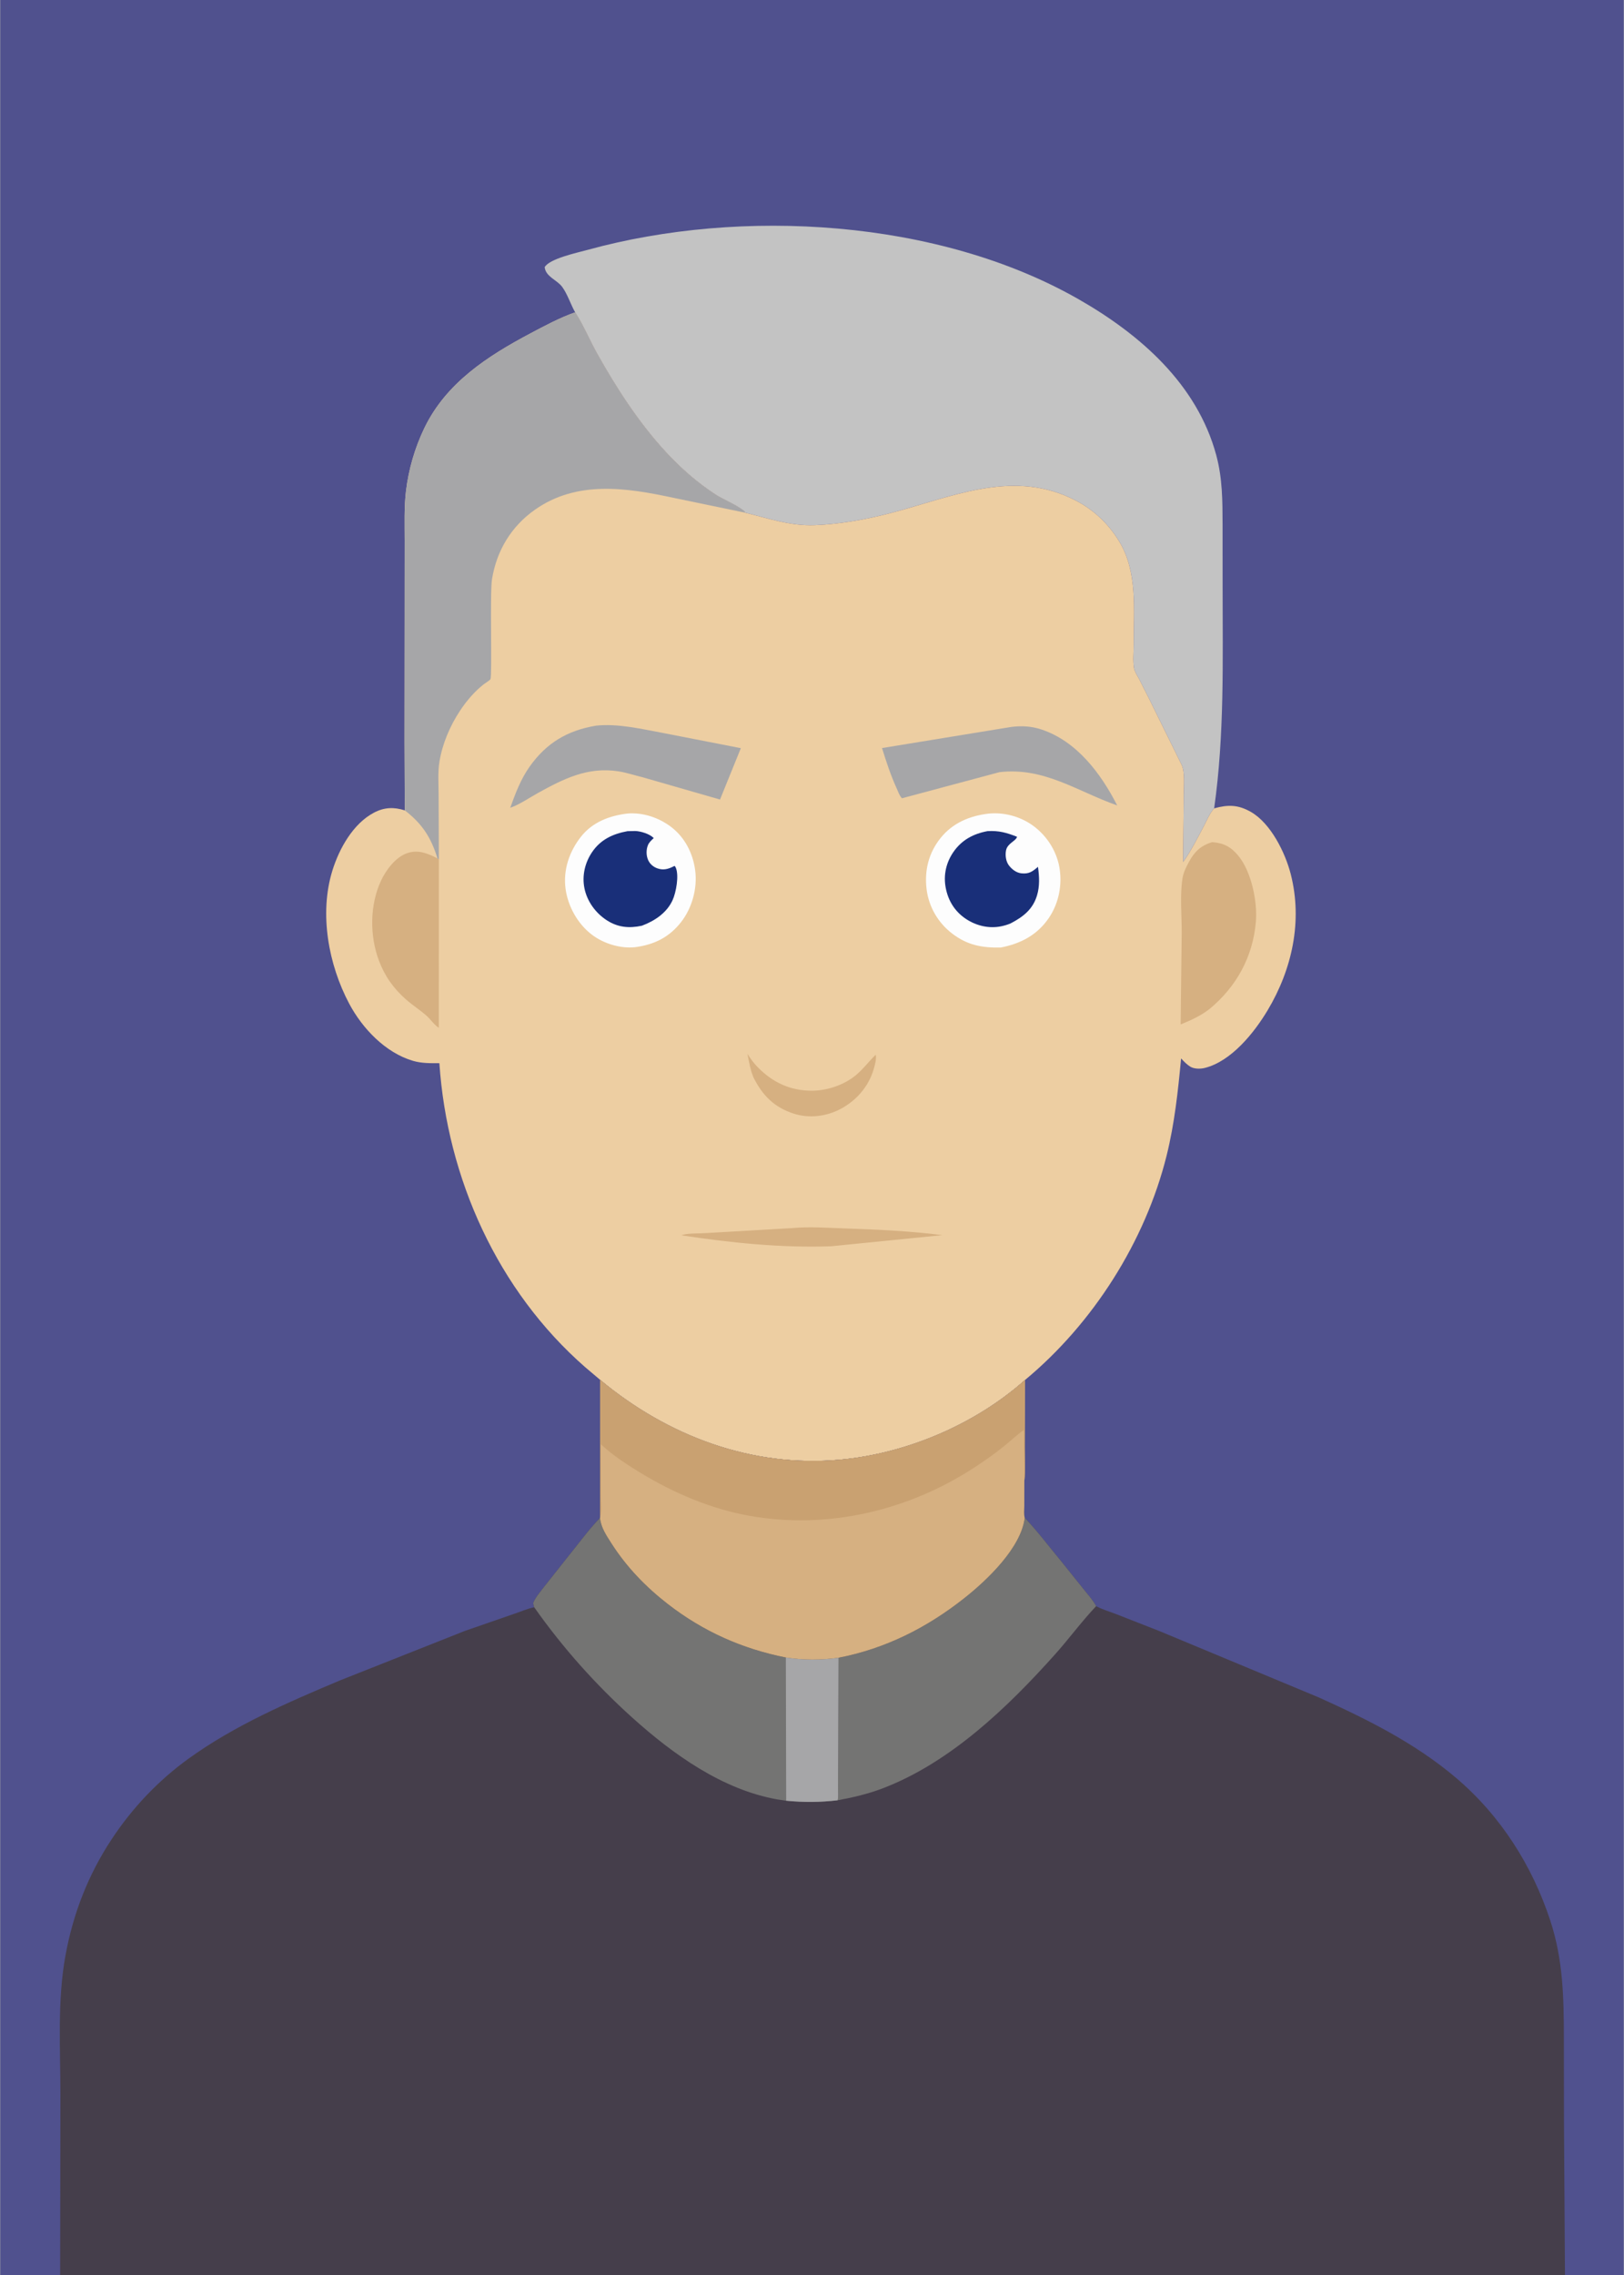
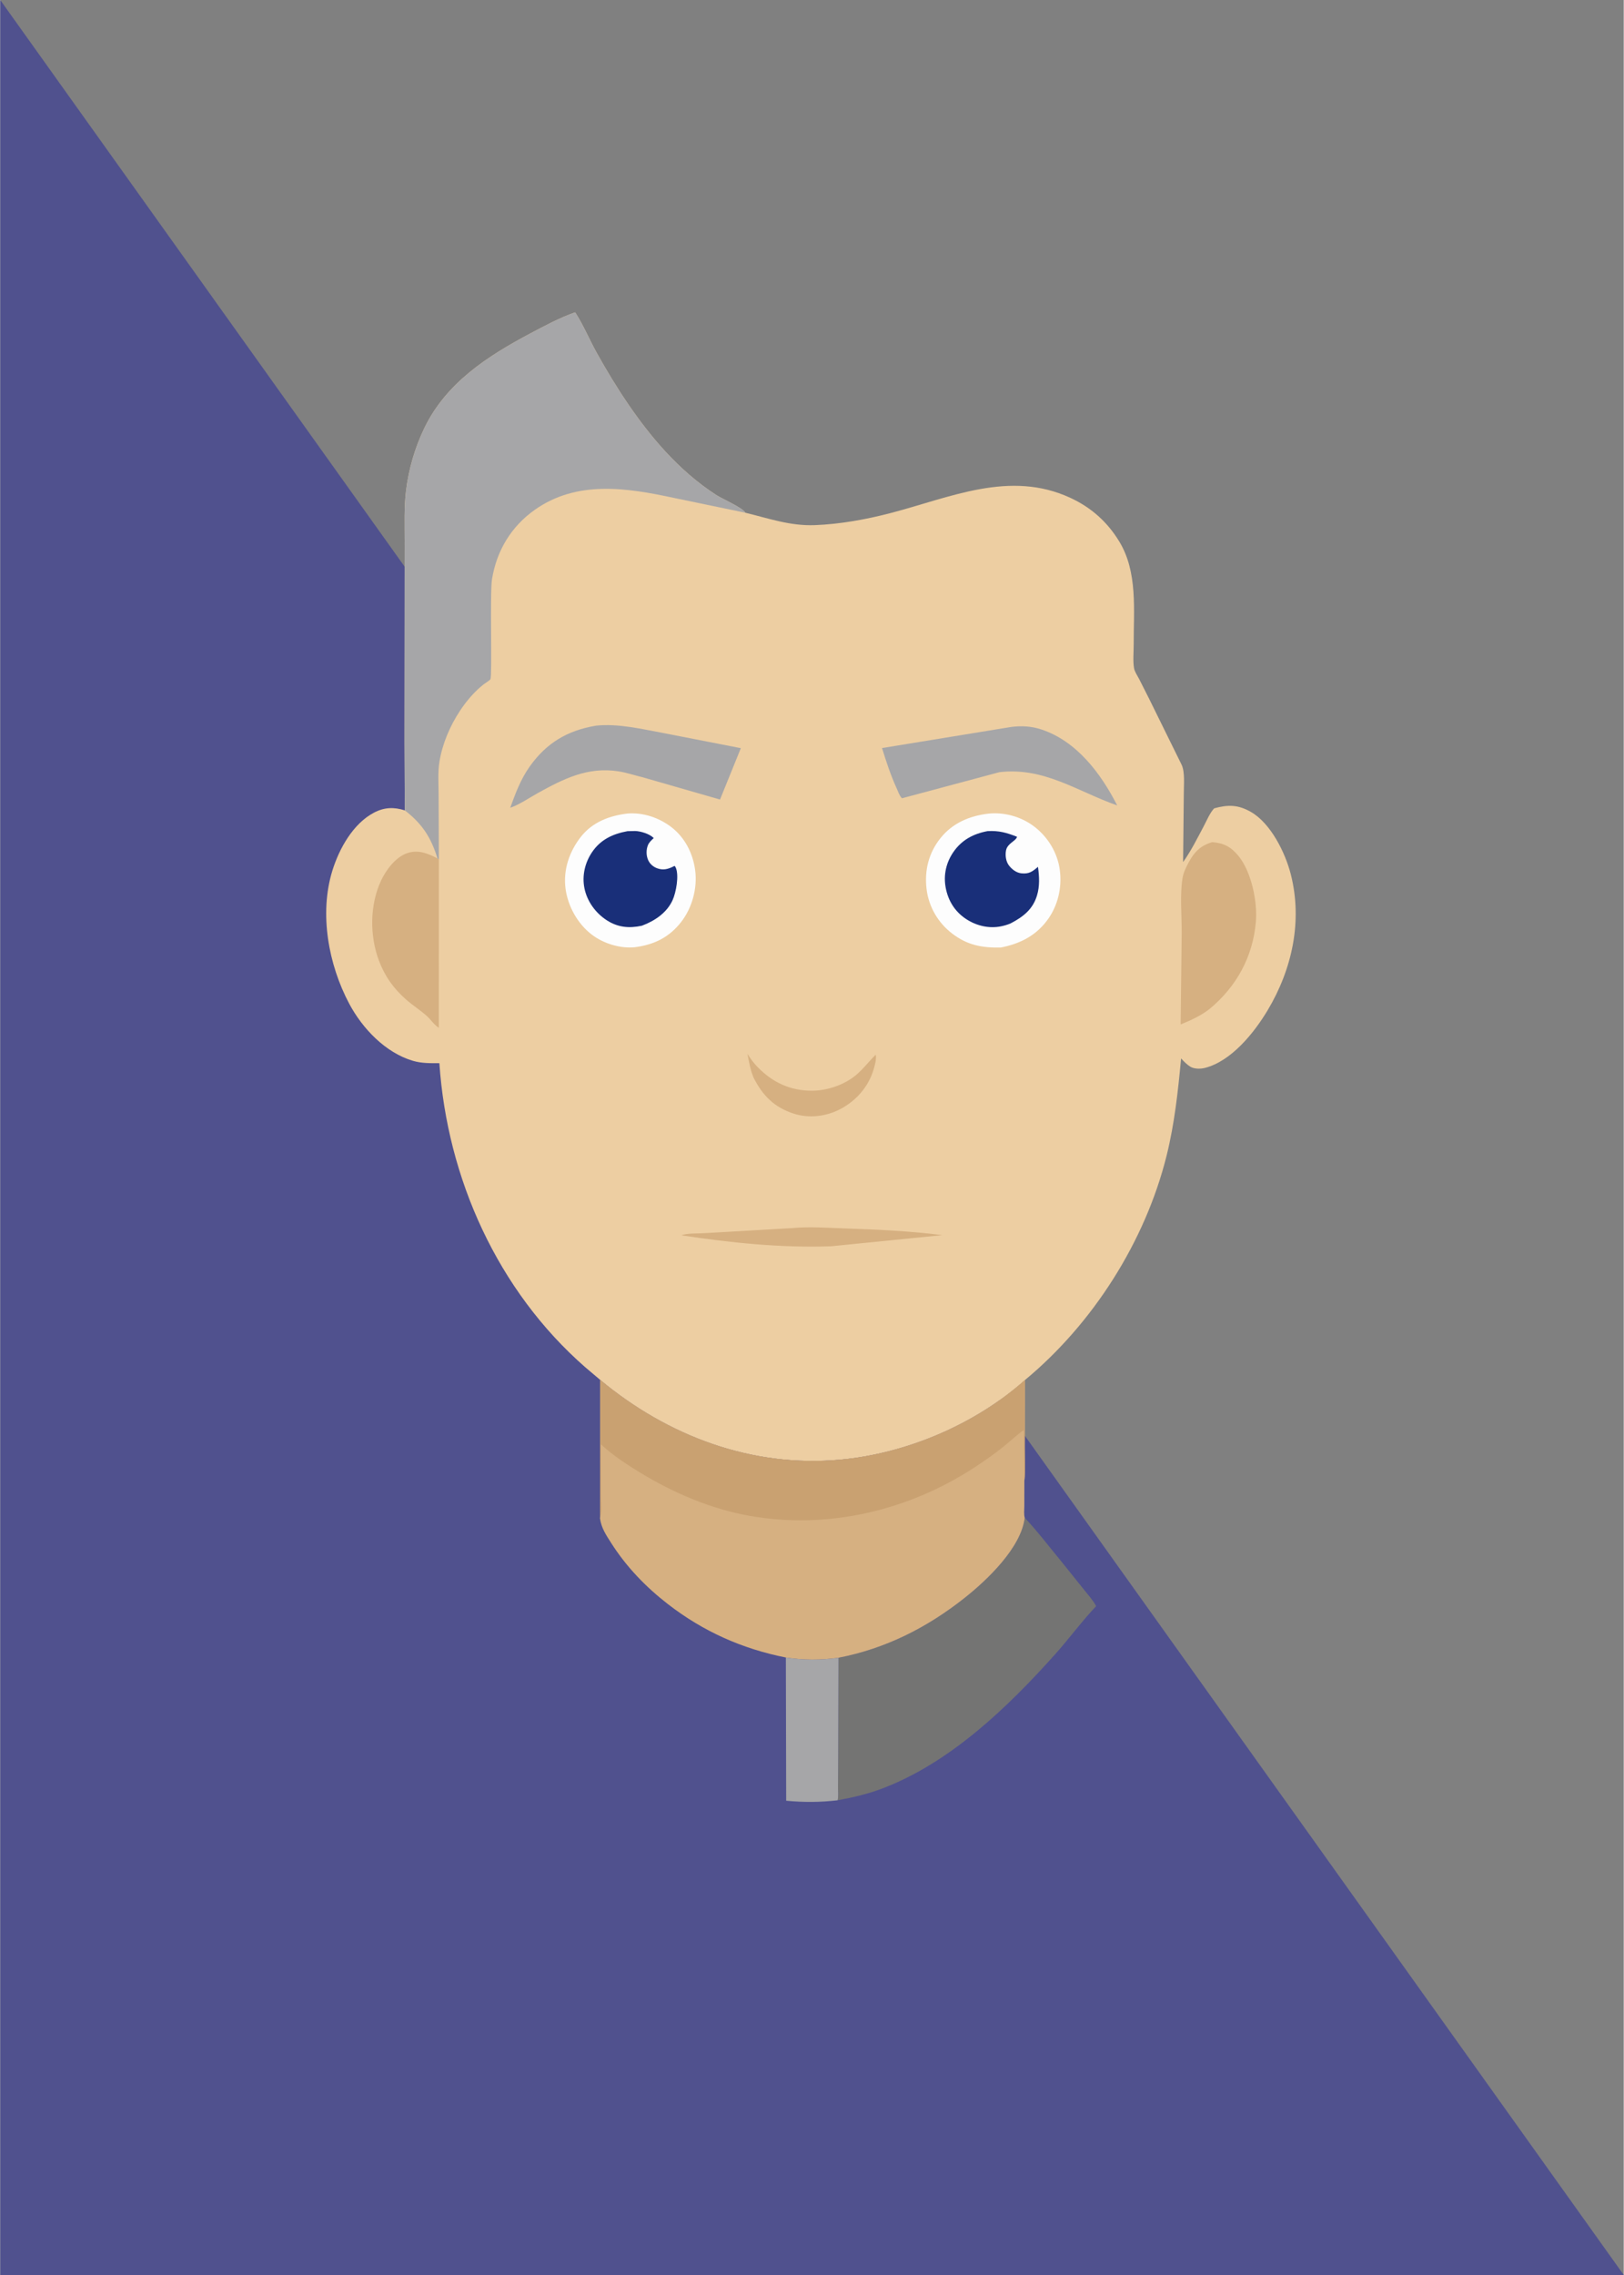
<svg xmlns="http://www.w3.org/2000/svg" version="1.1" style="display: block;" viewBox="0 0 1462 2048" width="1024" height="1434">
  <rect x="0" y="0" width="1462" height="2048" fill="#808080" stroke="none" />
-   <path transform="translate(0,0)" fill="rgb(80,81,142)" d="M 53.933 2048 L -0 2048 L 0 -0 L 1462 0 L 1462 2048 L 1409.06 2048 L 53.933 2048 z" />
-   <path transform="translate(0,0)" fill="rgb(195,195,195)" d="M 517.718 281.174 C 513.706 274.116 510.706 264.535 505.985 258.204 C 501.241 251.843 491.238 249.203 490.254 240.5 C 494.643 232.773 519.896 227.433 528.98 224.932 C 667.468 186.809 844.664 197.229 970.918 269.292 C 1026.43 300.976 1077.68 345.751 1094.97 409.513 C 1100.69 430.603 1100.67 450.815 1100.73 472.44 L 1100.77 528.056 C 1100.76 594.851 1102.55 661.341 1093.15 727.704 C 1089.21 731.931 1086.62 738.382 1083.9 743.52 C 1078.17 754.326 1072.29 766.136 1065.18 776.06 L 1065.82 714.172 C 1065.77 706.752 1067.02 695.037 1063.81 688.366 L 1034.39 628.649 L 1025.46 611.013 C 1024.02 608.297 1021.59 604.68 1021.04 601.669 C 1019.85 595.147 1020.71 587.044 1020.69 580.37 C 1020.57 549.317 1024.51 515.065 1007.66 487.404 C 996.902 469.747 982.365 456.842 963.688 448.185 C 909.144 422.904 855.615 447.823 802.001 461.815 C 779.948 467.57 756.388 471.878 733.567 472.75 C 711.312 473.599 692.176 466.691 670.95 461.57 C 669.025 457.347 649.939 448.971 645.008 445.784 C 627.741 434.626 612.909 421.568 598.971 406.461 C 574.986 380.466 554.505 348.774 537.303 317.931 C 530.752 306.184 525.284 292.977 518.083 281.729 L 517.718 281.174 z" />
+   <path transform="translate(0,0)" fill="rgb(80,81,142)" d="M 53.933 2048 L -0 2048 L 0 -0 L 1462 2048 L 1409.06 2048 L 53.933 2048 z" />
  <path transform="translate(0,0)" fill="rgb(237,206,162)" d="M 517.718 281.174 L 518.083 281.729 C 525.284 292.977 530.752 306.184 537.303 317.931 C 554.505 348.774 574.986 380.466 598.971 406.461 C 612.909 421.568 627.741 434.626 645.008 445.784 C 649.939 448.971 669.025 457.347 670.95 461.57 C 692.176 466.691 711.312 473.599 733.567 472.75 C 756.388 471.878 779.948 467.57 802.001 461.815 C 855.615 447.823 909.144 422.904 963.688 448.185 C 982.365 456.842 996.902 469.747 1007.66 487.404 C 1024.51 515.065 1020.57 549.317 1020.69 580.37 C 1020.71 587.044 1019.85 595.147 1021.04 601.669 C 1021.59 604.68 1024.02 608.297 1025.46 611.013 L 1034.39 628.649 L 1063.81 688.366 C 1067.02 695.037 1065.77 706.752 1065.82 714.172 L 1065.18 776.06 C 1072.29 766.136 1078.17 754.326 1083.9 743.52 C 1086.62 738.382 1089.21 731.931 1093.15 727.704 C 1105.59 724.245 1114.74 724.338 1126.26 730.935 C 1144.15 741.187 1157.17 767.57 1162.12 786.906 C 1172.93 829.133 1163.38 872.579 1141.26 909.556 C 1129.13 929.821 1108.59 955.388 1084.75 961.378 C 1080.75 962.382 1075.05 962.414 1071.5 960.152 C 1068.38 958.164 1065.87 955.532 1063.38 952.832 C 1060.62 982.2 1057.47 1011.62 1050.33 1040.32 C 1031.08 1117.61 984.084 1191.51 922.813 1242.31 C 877.896 1282.35 816.012 1308.55 756.373 1314.03 C 676.681 1321.36 600.987 1292.78 540.225 1242.18 L 526.765 1230.79 C 447.937 1161.85 402.481 1060.84 395.439 957.092 C 387.419 957.154 379.453 957.28 371.674 954.993 C 346.869 947.699 326.132 925.916 314.234 903.528 C 295.573 868.409 287.129 822.574 299.051 783.873 C 305.142 764.1 317.678 741.43 336.636 731.52 C 345.842 726.708 354.51 726.398 364.285 729.515 L 364.06 667.304 L 364.153 554.605 L 364.192 486.754 C 364.216 471.925 363.602 456.638 365.396 441.912 C 367.77 422.431 373.399 403.022 381.936 385.344 C 401.587 344.649 438.77 320.647 477.31 300.194 C 490.347 293.275 503.76 286.046 517.718 281.174 z" />
  <path transform="translate(0,0)" fill="rgb(214,176,129)" d="M 788.421 949.5 C 789.164 953.63 787.672 958.673 786.498 962.66 C 781.908 978.242 770.961 990.717 756.773 998.285 C 744.046 1005.07 728.462 1007.03 714.588 1002.54 C 697.133 996.901 686.624 986.425 678.441 970.23 C 675.43 963.32 674.374 956.044 672.844 948.702 C 675.604 953.037 678.491 957.009 682.085 960.679 C 695.598 974.478 711.441 981.903 730.887 981.89 C 744.641 981.88 759.867 976.71 770.5 967.916 C 776.934 962.594 781.622 956.181 787.479 950.417 L 788.421 949.5 z" />
  <path transform="translate(0,0)" fill="rgb(214,176,129)" d="M 713.397 1105.56 C 728.855 1104.09 744.737 1105.34 760.211 1105.85 C 789.532 1106.82 819.259 1108.19 848.368 1111.9 L 748.25 1121.93 C 703.443 1123.52 657.54 1118.79 613.288 1112.04 C 618.578 1110 628.646 1110.54 634.521 1110.1 L 713.397 1105.56 z" />
  <path transform="translate(0,0)" fill="rgb(214,176,129)" d="M 394.968 773.739 L 394.928 925.255 C 390.904 922.776 387.418 917.483 383.739 914.26 C 377.942 909.181 371.374 904.985 365.568 899.902 C 354.205 889.957 346.259 878.808 340.949 864.609 C 332.587 842.248 332.742 814.567 342.903 792.796 C 347.404 783.153 356.022 771.548 366.5 768.006 C 376.436 764.647 384.983 768.279 393.734 772.732 L 394.968 773.739 z" />
  <path transform="translate(0,0)" fill="rgb(166,166,168)" d="M 910.582 654.389 C 919.911 653.259 928.512 653.703 937.484 656.661 C 969.438 667.196 991.187 696.357 1005.85 725.076 C 969.685 712.364 940.134 690.422 899.781 695.128 L 811.991 718.639 C 809.696 716.302 808.307 712.048 806.938 709.02 C 801.69 697.407 797.836 685.572 794.052 673.424 L 910.582 654.389 z" />
  <path transform="translate(0,0)" fill="rgb(166,166,168)" d="M 536.419 653.274 C 556.521 651.079 578.465 656.487 598.274 660.122 L 666.924 673.521 L 648.168 719.77 L 578.306 699.663 C 570.975 697.932 563.996 695.487 556.5 694.349 C 528.992 690.171 507.465 701 484 713.99 C 476.3 718.252 467.482 724.392 459.258 727.169 C 463.908 714.214 468.735 701.388 476.77 690.07 C 491.935 668.709 510.83 657.59 536.419 653.274 z" />
  <path transform="translate(0,0)" fill="rgb(214,176,129)" d="M 1091.38 758.112 C 1101.74 758.929 1108.08 762.189 1114.78 770.214 C 1126.76 784.578 1132.3 811.936 1130.7 830.093 C 1127.93 861.502 1113.22 888.256 1089.03 908.272 C 1081.05 914.495 1072.27 918.452 1062.97 922.224 L 1063.94 839.547 C 1064 824.064 1062.24 806.032 1064.62 790.831 C 1065.47 785.411 1067.81 780.784 1070.4 775.993 C 1075.46 766.604 1081.12 761.196 1091.38 758.112 z" />
  <path transform="translate(0,0)" fill="rgb(253,253,253)" d="M 564.742 732.37 C 578.665 731.209 592.945 735.977 604.016 744.352 C 616.447 753.756 623.767 768.095 625.795 783.457 C 627.914 799.498 623.097 817.247 613.167 830 C 602.256 844.012 588.483 850.586 571.238 852.743 C 558.054 853.961 543.377 849.448 532.848 841.478 C 520.109 831.834 511.235 816.056 509.084 800.21 C 506.763 783.11 512.492 766.428 523.061 753.089 C 533.424 740.009 548.691 734.302 564.742 732.37 z" />
  <path transform="translate(0,0)" fill="rgb(25,47,121)" d="M 564.795 748.256 L 571.866 748.096 C 576.916 748.294 584.972 750.724 588.468 754.5 C 586.647 756.113 584.431 758.211 583.426 760.448 C 581.537 764.658 581.598 770.213 583.5 774.378 C 585.152 777.996 588.298 780.561 592.035 781.821 C 597.171 783.552 601.514 782.383 606.133 780.04 L 607.182 779.5 C 607.762 780.079 607.902 780.135 608.29 781 C 611.439 788.025 608.608 803.529 605.392 810.474 C 600.09 821.924 589.249 829.056 577.82 833.353 C 566.318 835.821 556.151 834.939 546.055 828.361 C 536.111 821.883 528.573 811.555 526.125 799.877 C 523.731 788.453 526.489 776.575 533.055 766.966 C 540.772 755.673 551.77 750.657 564.795 748.256 z" />
  <path transform="translate(0,0)" fill="rgb(253,253,253)" d="M 890.478 732.385 C 903.665 731.161 917.565 734.802 928.5 742.211 C 941.42 750.966 950.818 764.887 953.673 780.249 C 956.622 796.115 953.328 813.158 944.186 826.521 C 933.718 841.821 918.794 849.532 901.017 852.99 C 884.081 853.318 870.954 850.938 857.127 840.34 C 844.508 830.669 836.162 816.364 834.202 800.563 C 832.112 783.716 836.036 767.887 846.659 754.565 C 857.696 740.723 873.327 734.277 890.478 732.385 z" />
  <path transform="translate(0,0)" fill="rgb(25,47,121)" d="M 889.117 748.201 C 899.373 747.641 906.19 749.582 915.638 753.287 C 914.728 757.16 907.046 759.008 905.734 765.515 C 904.86 769.854 905.581 775.457 908.28 779.021 C 910.991 782.601 915.046 785.744 919.631 786.202 C 926.526 786.891 929.44 784.631 934.513 780.342 C 935.674 789.104 936.212 797.608 933.589 806.226 C 929.766 818.788 921.001 825.443 909.841 831.269 C 907.204 832.409 904.533 833.195 901.729 833.801 C 890.62 836.202 878.993 833.481 869.579 827.203 C 859.538 820.508 853.559 810.738 851.371 798.997 C 849.248 787.602 851.833 776.393 858.395 766.919 C 865.893 756.092 876.439 750.53 889.117 748.201 z" />
  <path transform="translate(0,0)" fill="rgb(166,166,168)" d="M 517.718 281.174 L 518.083 281.729 C 525.284 292.977 530.752 306.184 537.303 317.931 C 554.505 348.774 574.986 380.466 598.971 406.461 C 612.909 421.568 627.741 434.626 645.008 445.784 C 649.939 448.971 669.025 457.347 670.95 461.57 L 606.374 448.175 C 563.927 439.075 519.31 432.131 481.312 458.987 C 460.109 473.973 447.03 495.721 442.849 521.326 C 440.791 533.932 443.137 608.52 441.429 611.433 C 440.79 612.524 436.667 615.008 435.428 615.974 C 427.162 622.42 419.91 630.955 414.117 639.682 C 405.018 653.39 398.121 669.527 395.482 685.828 C 393.969 695.175 394.711 705.36 394.748 714.822 L 394.968 773.739 L 393.734 772.732 C 388.018 754.02 379.876 741.425 364.285 729.515 L 364.06 667.304 L 364.153 554.605 L 364.192 486.754 C 364.216 471.925 363.602 456.638 365.396 441.912 C 367.77 422.431 373.399 403.022 381.936 385.344 C 401.587 344.649 438.77 320.647 477.31 300.194 C 490.347 293.275 503.76 286.046 517.718 281.174 z" />
-   <path transform="translate(0,0)" fill="rgb(69,62,75)" d="M 540.225 1242.18 C 600.987 1292.78 676.681 1321.36 756.373 1314.03 C 816.012 1308.55 877.896 1282.35 922.813 1242.31 L 922.578 1302.25 C 922.565 1312.33 923.351 1323.15 922.231 1333.15 L 922.201 1355.75 C 922.2 1358.88 921.652 1363.39 922.573 1366.31 C 934.361 1378.89 944.831 1392.75 955.84 1406.03 L 975.368 1430.37 C 979.388 1435.48 983.761 1440.14 986.878 1445.9 L 987.816 1446.39 C 993.245 1449.17 999.074 1450.8 1004.74 1453.01 L 1044.51 1468.6 L 1187.52 1528.13 C 1231.21 1547.86 1274.21 1569.27 1311.03 1600.53 C 1351.07 1634.53 1379.62 1679.42 1395.9 1729.13 C 1407.4 1764.24 1408.05 1798.44 1408.08 1834.87 L 1408.15 1905.81 L 1409.06 2048 L 53.933 2048 L 54.174 1885.19 C 54.166 1843.9 51.298 1800.92 58.757 1760.21 C 65.633 1722.67 79.121 1687.92 100.143 1656 C 118.733 1627.78 142.104 1603.02 169.533 1583.21 C 210.955 1553.3 258.902 1532.55 305.793 1512.81 L 418.488 1468.16 L 462.607 1452.87 C 468.706 1450.88 474.54 1448.17 480.826 1446.88 C 480.326 1445.59 480.18 1444.36 479.947 1443 C 482.072 1437.79 486.157 1433.24 489.542 1428.77 L 511.183 1401.45 C 520.669 1389.79 529.601 1377.35 540.033 1366.52 L 540.23 1365.83 L 540.225 1242.18 z" />
  <path transform="translate(0,0)" fill="rgb(116,116,115)" d="M 922.573 1366.31 C 934.361 1378.89 944.831 1392.75 955.84 1406.03 L 975.368 1430.37 C 979.388 1435.48 983.761 1440.14 986.878 1445.9 C 973.862 1459.61 962.541 1475.14 949.913 1489.26 C 907.028 1537.22 855.141 1587.05 794.012 1610.16 C 780.977 1615.09 767.741 1618.11 754.079 1620.66 C 754.885 1617.36 754.4 1613.1 754.419 1609.68 L 754.54 1587.63 L 754.844 1492.38 C 797.297 1484.11 834.294 1465.43 868.074 1438.78 C 888.629 1422.57 919.43 1393.26 922.573 1366.31 z" />
-   <path transform="translate(0,0)" fill="rgb(116,116,115)" d="M 540.033 1366.52 C 541.161 1375.47 545.631 1381.96 550.379 1389.39 C 563.917 1410.6 581.321 1428.63 601.167 1444.01 C 632.909 1468.62 668.036 1484.3 707.457 1492.14 C 723.804 1494.56 738.45 1494.51 754.844 1492.38 L 754.54 1587.63 L 754.419 1609.68 C 754.4 1613.1 754.885 1617.36 754.079 1620.66 C 738.254 1622.5 723.607 1622.59 707.754 1621.06 L 700 1619.92 C 650.425 1611.22 605.892 1579.32 569.263 1546.35 C 536.138 1516.55 506.495 1483.29 480.826 1446.88 C 480.326 1445.59 480.18 1444.36 479.947 1443 C 482.072 1437.79 486.157 1433.24 489.542 1428.77 L 511.183 1401.45 C 520.669 1389.79 529.601 1377.35 540.033 1366.52 z" />
  <path transform="translate(0,0)" fill="rgb(166,166,168)" d="M 707.457 1492.14 C 723.804 1494.56 738.45 1494.51 754.844 1492.38 L 754.54 1587.63 L 754.419 1609.68 C 754.4 1613.1 754.885 1617.36 754.079 1620.66 C 738.254 1622.5 723.607 1622.59 707.754 1621.06 L 707.457 1492.14 z" />
  <path transform="translate(0,0)" fill="rgb(214,176,129)" d="M 540.225 1242.18 C 600.987 1292.78 676.681 1321.36 756.373 1314.03 C 816.012 1308.55 877.896 1282.35 922.813 1242.31 L 922.578 1302.25 C 922.565 1312.33 923.351 1323.15 922.231 1333.15 L 922.201 1355.75 C 922.2 1358.88 921.652 1363.39 922.573 1366.31 C 919.43 1393.26 888.629 1422.57 868.074 1438.78 C 834.294 1465.43 797.297 1484.11 754.844 1492.38 C 738.45 1494.51 723.804 1494.56 707.457 1492.14 C 668.036 1484.3 632.909 1468.62 601.167 1444.01 C 581.321 1428.63 563.917 1410.6 550.379 1389.39 C 545.631 1381.96 541.161 1375.47 540.033 1366.52 L 540.23 1365.83 L 540.225 1242.18 z" />
  <path transform="translate(0,0)" fill="rgb(201,161,113)" d="M 540.225 1242.18 C 600.987 1292.78 676.681 1321.36 756.373 1314.03 C 816.012 1308.55 877.896 1282.35 922.813 1242.31 L 922.578 1302.25 C 922.565 1312.33 923.351 1323.15 922.231 1333.15 L 921.836 1287.26 C 915.481 1291.67 909.96 1297.03 903.958 1301.89 C 895.44 1308.78 886.235 1315.22 877.051 1321.2 C 817.232 1360.17 744.552 1377.19 674.113 1364.47 C 639.708 1358.26 606.305 1343.99 576.575 1325.88 C 563.927 1318.17 551.719 1310.25 540.83 1300.12 L 540.969 1346.87 C 540.978 1352.07 542.133 1361.19 540.23 1365.83 L 540.225 1242.18 z" />
</svg>